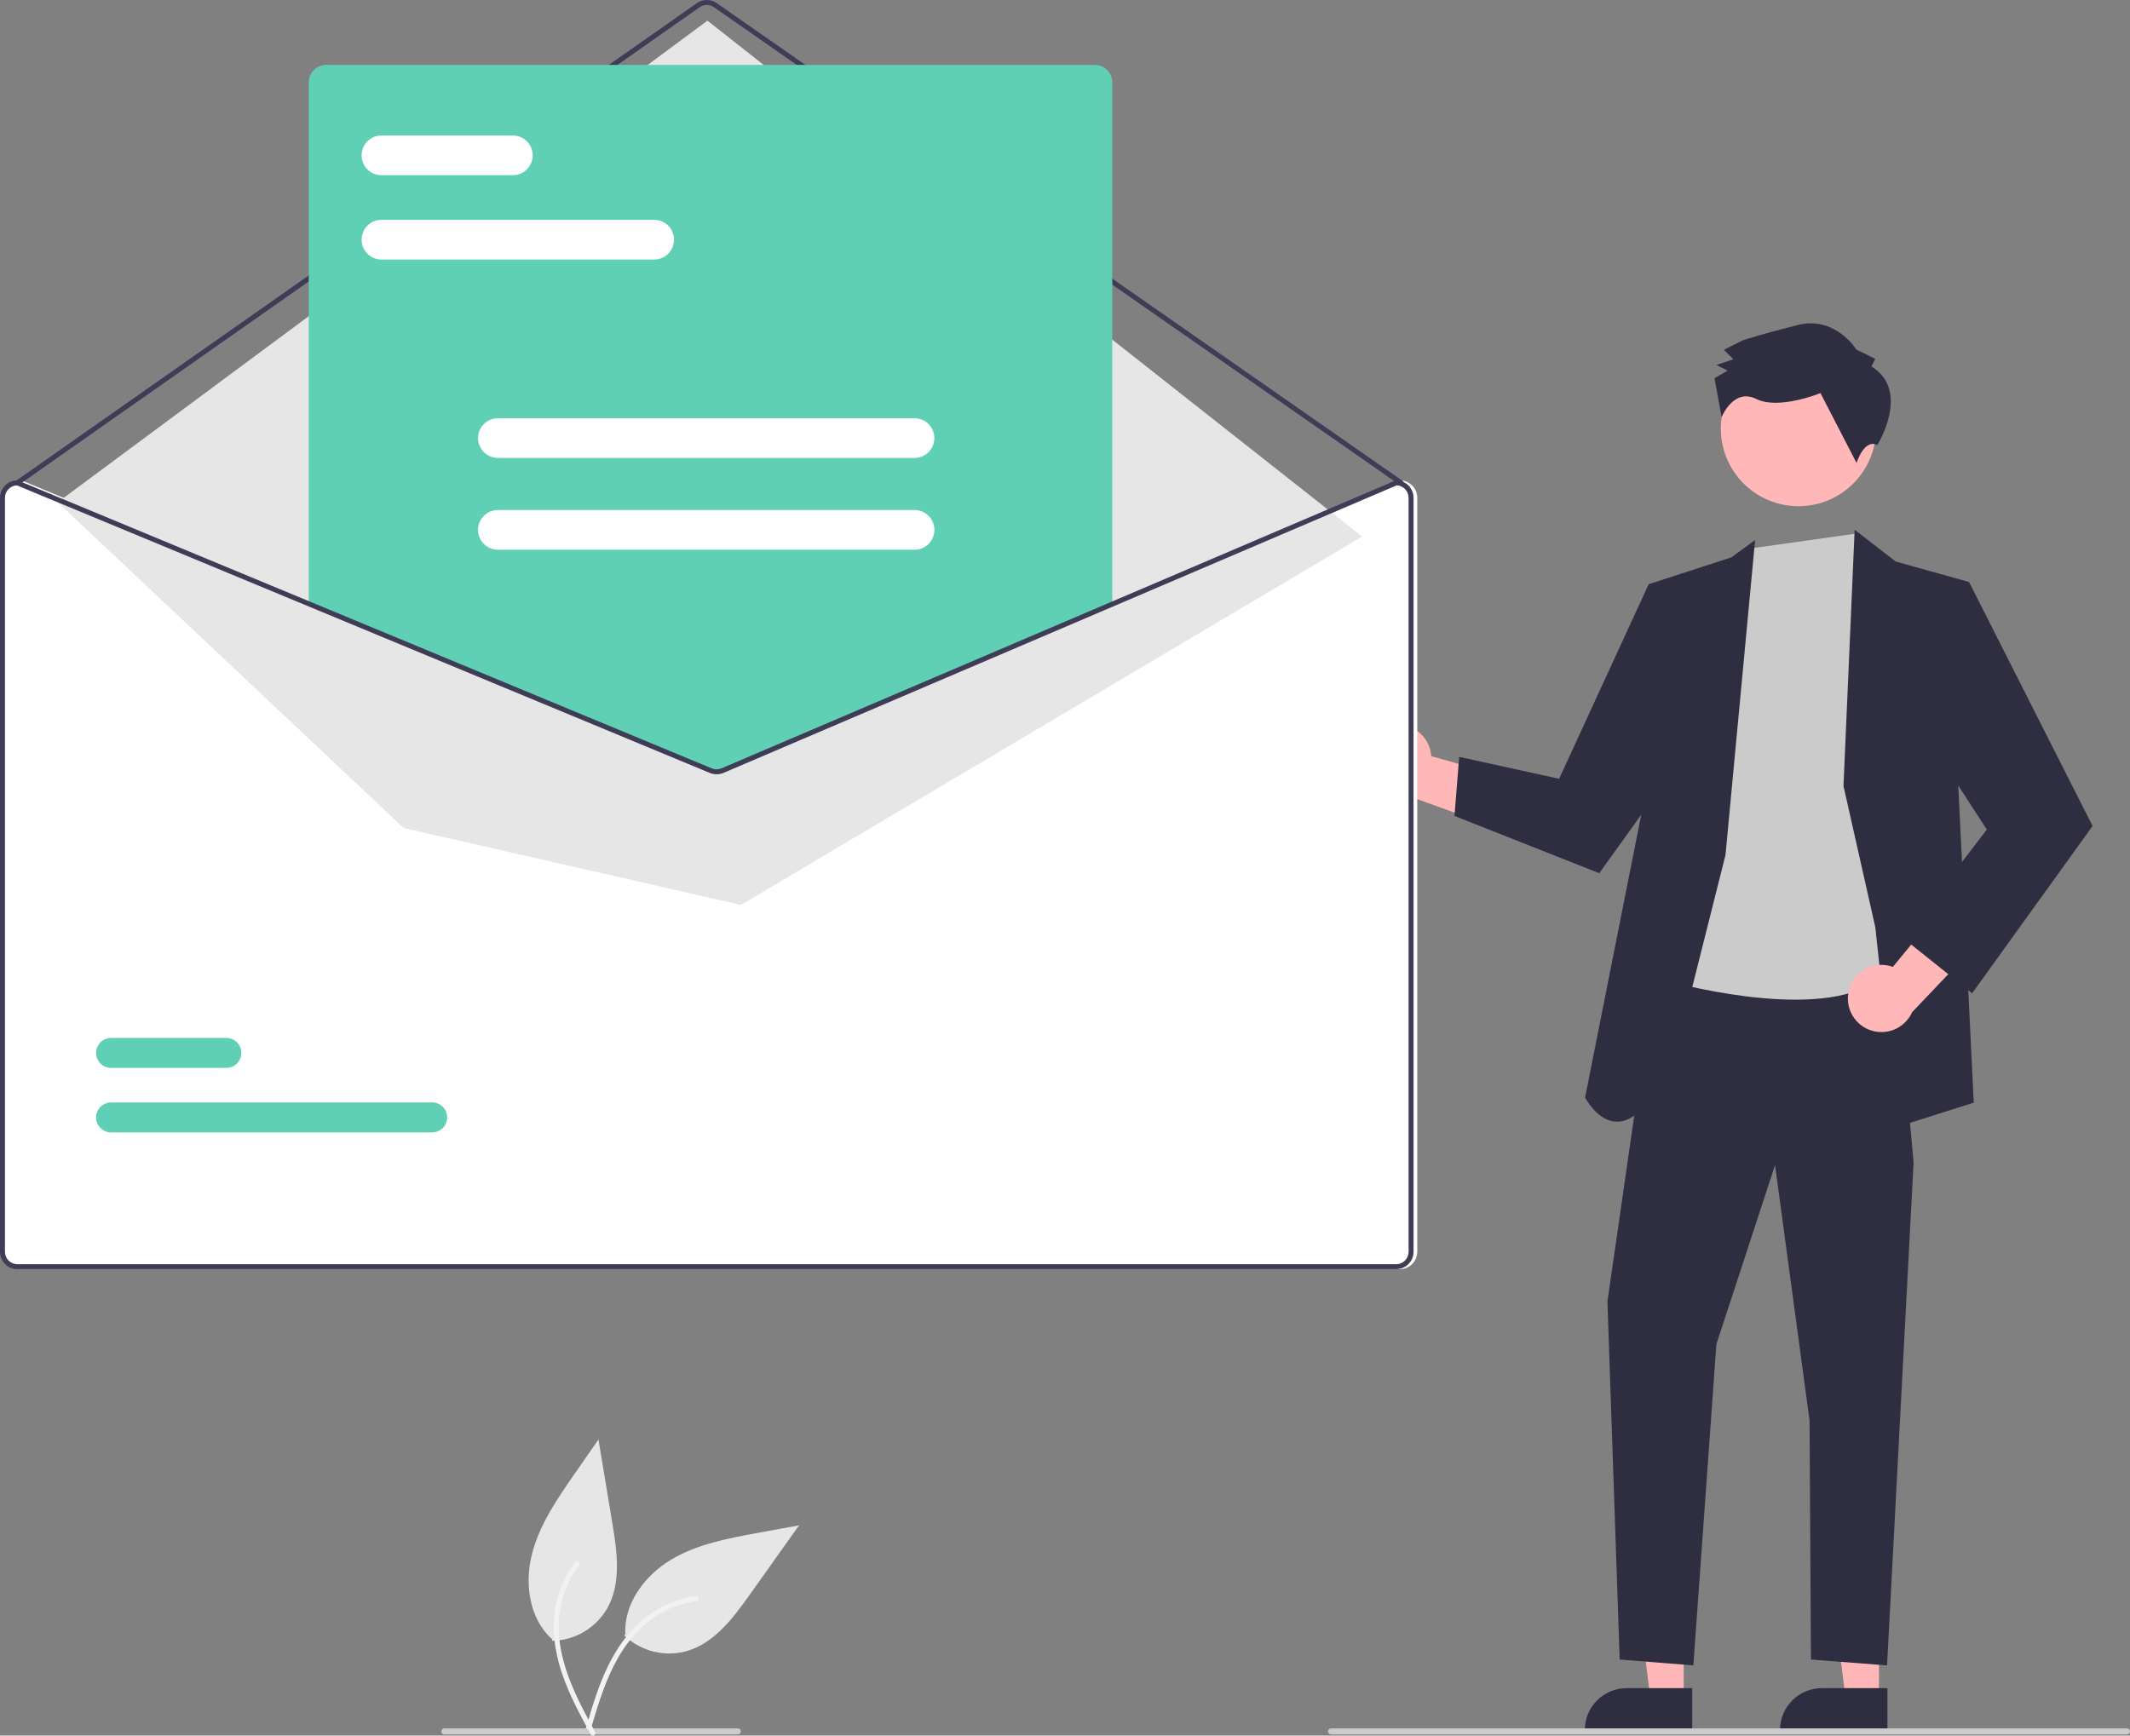
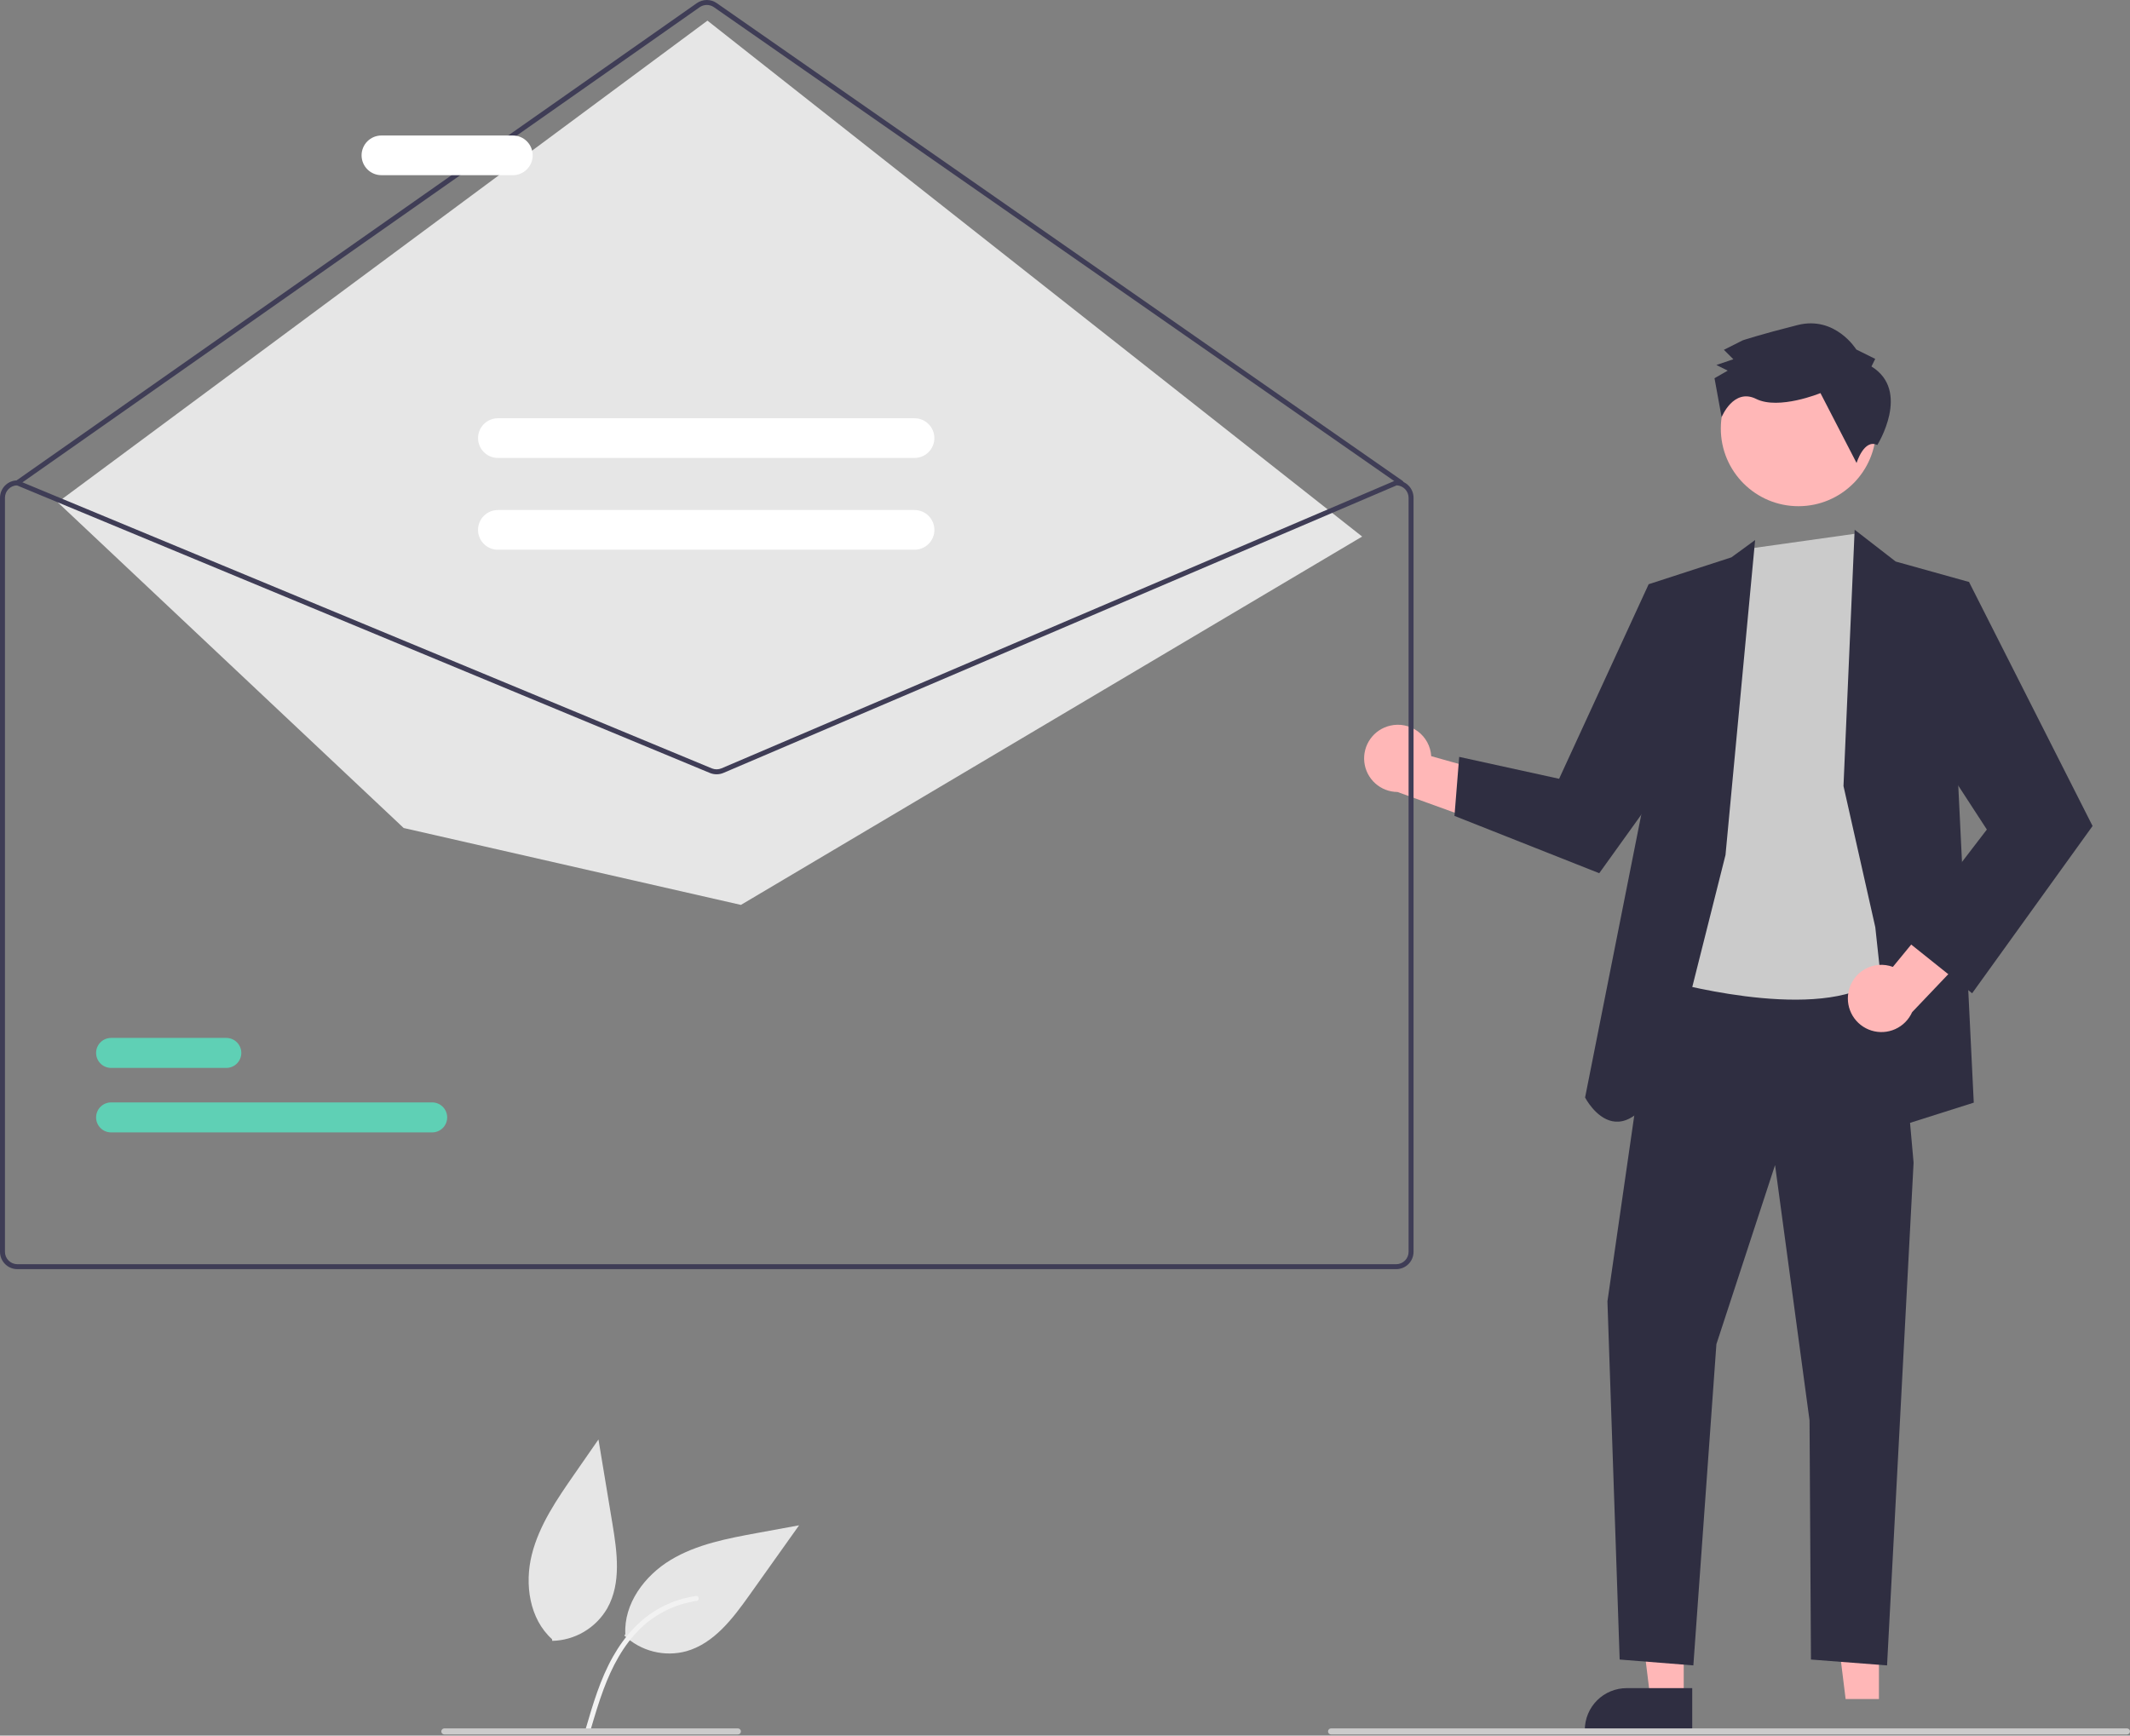
<svg xmlns="http://www.w3.org/2000/svg" width="400" height="326" viewBox="0 0 400 326" fill="none">
  <rect x="0" y="0" width="400" height="326" fill="#808080" stroke="none" />
  <g clip-path="url(#clip0_870_4827)">
    <path d="M117.244 307.21C118.771 308.66 120.645 309.693 122.687 310.209C124.728 310.725 126.868 310.706 128.9 310.154C134.108 308.675 137.643 303.974 140.78 299.56L150.063 286.506L142.24 287.941C136.614 288.973 130.848 290.056 125.949 293.009C121.049 295.963 117.125 301.234 117.435 306.948" fill="#E6E6E6" />
    <path d="M109.974 324.794C111.346 320.114 112.725 315.37 115.148 311.105C117.299 307.317 120.239 303.993 124.117 301.927C126.174 300.833 128.406 300.107 130.712 299.78C131.314 299.695 131.412 300.632 130.813 300.717C126.82 301.288 123.111 303.113 120.221 305.928C117.017 309.064 114.916 313.107 113.362 317.268C112.421 319.783 111.663 322.361 110.907 324.938C110.885 325.06 110.817 325.168 110.717 325.242C110.617 325.315 110.493 325.347 110.37 325.332C110.247 325.312 110.136 325.245 110.062 325.144C109.989 325.044 109.958 324.918 109.976 324.794L109.974 324.794Z" fill="#F2F2F2" />
    <path d="M316.193 319.134L309.937 319.133L306.961 294.993L316.195 294.994L316.193 319.134Z" fill="#FFB7B7" />
    <path d="M317.789 325.201L297.617 325.2V324.945C297.617 322.861 298.445 320.864 299.917 319.391C301.389 317.918 303.386 317.09 305.469 317.09H305.469L317.79 317.09L317.789 325.201Z" fill="#2F2E41" />
    <path d="M352.852 319.134L346.595 319.133L343.619 294.993L352.852 294.994L352.852 319.134Z" fill="#FFB7B7" />
-     <path d="M354.447 325.201L334.275 325.2V324.944C334.276 322.861 335.103 320.864 336.575 319.391C338.048 317.918 340.045 317.09 342.127 317.09H342.127L354.448 317.09L354.447 325.201Z" fill="#2F2E41" />
    <path d="M399.432 325.789H249.961C249.81 325.789 249.666 325.73 249.559 325.623C249.452 325.516 249.393 325.372 249.393 325.221C249.393 325.07 249.452 324.926 249.559 324.819C249.666 324.712 249.81 324.652 249.961 324.652H399.432C399.582 324.652 399.727 324.712 399.833 324.819C399.94 324.926 400 325.07 400 325.221C400 325.372 399.94 325.516 399.833 325.623C399.727 325.73 399.582 325.789 399.432 325.789Z" fill="#CBCBCB" />
    <path d="M138.569 325.789H83.441C83.291 325.789 83.146 325.73 83.04 325.623C82.933 325.516 82.873 325.372 82.873 325.221C82.873 325.07 82.933 324.926 83.04 324.819C83.146 324.712 83.291 324.652 83.441 324.652H138.569C138.72 324.652 138.865 324.712 138.971 324.819C139.078 324.926 139.138 325.07 139.138 325.221C139.138 325.372 139.078 325.516 138.971 325.623C138.865 325.73 138.72 325.789 138.569 325.789Z" fill="#CBCBCB" />
    <path d="M103.712 308.21C105.817 308.162 107.874 307.572 109.685 306.497C111.496 305.423 113 303.9 114.052 302.075C116.702 297.352 115.895 291.525 115.007 286.182L112.388 270.378L107.853 276.915C104.591 281.615 101.267 286.451 99.874 292.001C98.482 297.551 99.415 304.058 103.663 307.89" fill="#E6E6E6" />
-     <path d="M110.951 325.808C108.625 321.522 106.259 317.185 104.97 312.452C103.826 308.248 103.567 303.818 104.861 299.617C105.548 297.39 106.619 295.301 108.024 293.442C108.391 292.958 109.12 293.553 108.756 294.035C106.327 297.257 104.983 301.168 104.918 305.203C104.857 309.686 106.217 314.035 108.048 318.081C109.155 320.529 110.433 322.892 111.714 325.252C111.784 325.354 111.813 325.479 111.793 325.602C111.774 325.724 111.709 325.834 111.611 325.91C111.51 325.983 111.384 326.013 111.261 325.994C111.137 325.975 111.027 325.908 110.953 325.807L110.951 325.808Z" fill="#F2F2F2" />
    <path d="M311.083 180.579L301.867 244.437L304.163 311.718L318.001 312.82L322.329 252.482L333.344 218.838L339.82 266.798L340.086 311.718L354.376 312.82L359.359 218.381L355.694 177.31L311.083 180.579Z" fill="#2F2E41" />
    <path d="M261.041 136.307C261.933 136.092 262.861 136.075 263.76 136.258C264.659 136.44 265.506 136.818 266.244 137.364C266.981 137.91 267.589 138.611 268.027 139.417C268.464 140.224 268.719 141.117 268.774 142.033L290.236 148.068L281.479 155.656L262.44 148.761C260.896 148.752 259.409 148.176 258.261 147.143C257.113 146.109 256.384 144.691 256.211 143.156C256.039 141.621 256.435 140.075 257.326 138.813C258.216 137.551 259.538 136.659 261.041 136.307L261.041 136.307Z" fill="#FFB7B7" />
    <path d="M328.751 103.014L312.656 184.129C312.656 184.129 339.753 191.909 351.624 184.727C363.494 177.544 358.175 155.371 358.175 155.371L356.001 117.642L351.984 108.101L348.575 100.226L328.751 103.014Z" fill="#CBCBCB" />
    <path d="M324.039 160.592L329.599 101.439L325.153 104.687L309.607 109.738L308.543 151.383L297.668 206.148C297.668 206.148 305.441 221.322 315.074 196.218L324.039 160.592Z" fill="#2F2E41" />
    <path d="M317.088 115.966L309.606 109.738L292.791 146.281L274.027 142.169L273.141 153.255L300.327 164.019L318.854 138.216L317.088 115.966Z" fill="#2F2E41" />
    <path d="M346.195 147.644L348.291 99.502L356.002 105.476L369.773 109.316L367.754 147.644L370.66 207.116L356.222 211.691L352.169 174.164L346.195 147.644Z" fill="#2F2E41" />
    <path d="M347.122 186.397C347.283 185.494 347.641 184.637 348.169 183.887C348.697 183.137 349.383 182.512 350.179 182.056C350.975 181.6 351.861 181.324 352.775 181.248C353.689 181.172 354.609 181.297 355.469 181.615L369.619 164.378L373.045 175.45L359.083 190.121C358.454 191.531 357.329 192.662 355.922 193.299C354.515 193.935 352.924 194.033 351.449 193.574C349.975 193.115 348.72 192.131 347.922 190.809C347.125 189.486 346.84 187.916 347.122 186.397V186.397Z" fill="#FFB7B7" />
    <path d="M360.551 114.66L369.771 109.316L392.971 155.15L370.352 186.572L357.451 176.252L373.117 155.815L358.839 133.864L360.551 114.66Z" fill="#2F2E41" />
-     <path d="M262.894 90.234H262.801L209.337 113.073L136.188 144.321C135.903 144.442 135.596 144.504 135.286 144.506C134.976 144.508 134.668 144.448 134.381 144.331L58.913 113.008L4.136 90.272L4.052 90.234H3.959C3.095 90.235 2.266 90.579 1.655 91.191C1.044 91.802 0.7 92.631 0.699 93.496V235.131C0.7 235.996 1.044 236.825 1.655 237.436C2.266 238.048 3.095 238.391 3.959 238.392H262.894C263.758 238.391 264.587 238.048 265.198 237.436C265.809 236.825 266.153 235.996 266.154 235.131V93.496C266.153 92.631 265.809 91.802 265.198 91.191C264.587 90.579 263.758 90.235 262.894 90.234Z" fill="white" />
    <path d="M81.153 212.705H20.871C20.501 212.706 20.134 212.634 19.792 212.494C19.45 212.353 19.138 212.146 18.876 211.884C18.614 211.623 18.405 211.313 18.263 210.971C18.121 210.629 18.047 210.262 18.047 209.892C18.046 209.522 18.119 209.155 18.26 208.813C18.401 208.47 18.609 208.159 18.87 207.897C19.132 207.635 19.442 207.427 19.784 207.285C20.126 207.143 20.493 207.07 20.863 207.07H81.153C81.523 207.069 81.89 207.141 82.232 207.282C82.575 207.423 82.886 207.63 83.148 207.891C83.41 208.153 83.619 208.463 83.761 208.805C83.903 209.147 83.977 209.513 83.977 209.884C83.978 210.254 83.905 210.621 83.764 210.963C83.623 211.305 83.415 211.616 83.154 211.879C82.892 212.141 82.582 212.348 82.24 212.49C81.898 212.632 81.531 212.705 81.161 212.705H81.153Z" fill="#5FD0B5" />
    <path d="M42.499 200.592H20.871C20.501 200.593 20.134 200.521 19.792 200.38C19.45 200.239 19.138 200.032 18.876 199.771C18.614 199.509 18.405 199.199 18.263 198.857C18.121 198.515 18.047 198.149 18.047 197.778C18.046 197.408 18.119 197.041 18.26 196.699C18.401 196.356 18.609 196.045 18.87 195.783C19.132 195.521 19.442 195.313 19.784 195.172C20.126 195.03 20.493 194.957 20.863 194.957H42.499C43.245 194.956 43.961 195.253 44.489 195.78C45.017 196.308 45.315 197.023 45.316 197.77C45.317 198.516 45.022 199.233 44.495 199.762C43.968 200.291 43.254 200.589 42.507 200.592H42.499Z" fill="#5FD0B5" />
    <path d="M337.737 95.081C345.788 95.081 352.315 88.552 352.315 80.497C352.315 72.442 345.788 65.912 337.737 65.912C329.685 65.912 323.158 72.442 323.158 80.497C323.158 88.552 329.685 95.081 337.737 95.081Z" fill="#FFB7B7" />
    <path d="M351.447 68.837L352.153 67.414L348.597 65.646C348.597 65.646 344.674 59.26 337.575 61.055C330.476 62.849 327.282 63.923 327.282 63.923L323.735 65.709L325.515 67.481L322.322 68.555L324.455 69.616L321.973 71.043L323.309 78.362C323.309 78.362 325.529 72.811 329.796 74.932C334.064 77.053 341.87 73.836 341.87 73.836L348.651 86.966C348.651 86.966 350.05 82.363 352.544 83.59C352.544 83.59 358.917 73.437 351.447 68.837Z" fill="#2F2E41" />
    <path d="M263.126 91.166C263.031 91.166 262.938 91.137 262.86 91.082L134.064 1.347C133.672 1.076 133.206 0.93 132.729 0.931C132.253 0.932 131.787 1.079 131.396 1.352L3.528 91.082C3.427 91.152 3.301 91.18 3.18 91.159C3.058 91.137 2.95 91.068 2.879 90.967C2.808 90.866 2.781 90.741 2.802 90.62C2.823 90.498 2.892 90.39 2.993 90.319L130.861 0.589C131.409 0.207 132.06 0.001 132.728 4.41996e-06C133.396 -0.001 134.048 0.202 134.596 0.583L263.393 90.318C263.474 90.374 263.535 90.456 263.567 90.549C263.599 90.643 263.601 90.745 263.571 90.84C263.541 90.934 263.482 91.017 263.402 91.076C263.322 91.134 263.225 91.166 263.126 91.166L263.126 91.166Z" fill="#3F3D56" />
    <path d="M10.834 94.347L132.855 3.876L255.803 100.784L139.142 169.971L75.806 155.528L10.834 94.347Z" fill="#E6E6E6" />
-     <path d="M134.571 144.738C134.113 144.738 133.659 144.649 133.235 144.476L57.98 113.238V15.456C57.981 14.591 58.325 13.763 58.936 13.151C59.547 12.54 60.376 12.196 61.24 12.195H205.611C206.475 12.196 207.303 12.54 207.915 13.151C208.526 13.763 208.87 14.591 208.871 15.456V113.306L208.729 113.366L135.948 144.461C135.512 144.644 135.044 144.738 134.571 144.738Z" fill="#5FD0B5" />
    <path d="M262.195 90.234H262.102L208.638 113.073L135.489 144.321C135.203 144.442 134.897 144.504 134.587 144.506C134.276 144.508 133.969 144.448 133.682 144.331L58.214 113.008L3.437 90.272L3.353 90.234H3.26C2.396 90.235 1.567 90.579 0.956 91.191C0.345 91.802 0.001 92.631 0 93.496V235.131C0.001 235.996 0.345 236.825 0.956 237.436C1.567 238.048 2.396 238.391 3.26 238.392H262.195C263.059 238.391 263.888 238.048 264.499 237.436C265.11 236.825 265.454 235.996 265.455 235.131V93.496C265.454 92.631 265.11 91.802 264.499 91.191C263.888 90.579 263.059 90.235 262.195 90.234ZM264.523 235.131C264.523 235.749 264.278 236.341 263.841 236.778C263.405 237.215 262.812 237.46 262.195 237.461H3.26C2.642 237.46 2.05 237.215 1.614 236.778C1.177 236.341 0.932 235.749 0.931 235.131V93.496C0.932 92.893 1.166 92.314 1.583 91.88C2.001 91.446 2.57 91.19 3.171 91.166L58.214 114.014L133.324 145.193C134.137 145.524 135.048 145.519 135.857 145.179L208.638 114.084L262.288 91.166C262.889 91.192 263.456 91.449 263.873 91.883C264.289 92.317 264.522 92.894 264.523 93.496L264.523 235.131Z" fill="#3F3D56" />
    <path d="M171.741 103.257H93.502C93.012 103.258 92.527 103.162 92.074 102.975C91.621 102.788 91.21 102.514 90.863 102.167C90.516 101.821 90.241 101.41 90.054 100.957C89.866 100.505 89.769 100.02 89.769 99.529C89.769 99.04 89.866 98.554 90.054 98.102C90.241 97.649 90.516 97.238 90.863 96.892C91.21 96.545 91.621 96.271 92.074 96.084C92.527 95.897 93.012 95.801 93.502 95.802H171.741C172.231 95.801 172.716 95.897 173.169 96.084C173.622 96.271 174.033 96.545 174.38 96.892C174.726 97.238 175.001 97.649 175.189 98.102C175.377 98.554 175.473 99.04 175.473 99.529C175.473 100.02 175.377 100.505 175.189 100.957C175.001 101.41 174.726 101.821 174.38 102.167C174.033 102.514 173.622 102.788 173.169 102.975C172.716 103.162 172.231 103.258 171.741 103.257Z" fill="white" />
    <path d="M171.74 86.018H93.501C92.513 86.018 91.565 85.626 90.867 84.927C90.168 84.228 89.775 83.28 89.775 82.291C89.775 81.303 90.168 80.355 90.867 79.656C91.565 78.957 92.513 78.564 93.501 78.564H171.74C172.729 78.564 173.676 78.957 174.375 79.656C175.074 80.355 175.466 81.303 175.466 82.291C175.466 83.28 175.074 84.228 174.375 84.927C173.676 85.626 172.729 86.018 171.74 86.018Z" fill="white" />
-     <path d="M122.856 48.746H71.627C70.64 48.744 69.694 48.351 68.997 47.652C68.3 46.953 67.908 46.006 67.908 45.019C67.908 44.031 68.3 43.084 68.997 42.386C69.694 41.687 70.64 41.293 71.627 41.291H122.856C123.843 41.293 124.788 41.687 125.486 42.386C126.183 43.084 126.575 44.031 126.575 45.019C126.575 46.006 126.183 46.953 125.486 47.652C124.788 48.351 123.843 48.744 122.856 48.746Z" fill="white" />
    <path d="M96.311 32.905H71.628C70.64 32.905 69.692 32.513 68.994 31.814C68.295 31.114 67.902 30.166 67.902 29.178C67.902 28.189 68.295 27.241 68.994 26.542C69.692 25.843 70.64 25.451 71.628 25.451H96.311C97.299 25.451 98.246 25.843 98.945 26.542C99.644 27.241 100.036 28.189 100.036 29.178C100.036 30.166 99.644 31.114 98.945 31.814C98.246 32.513 97.299 32.905 96.311 32.905Z" fill="white" />
  </g>
  <defs>
    <clipPath id="clip0_870_4827">
      <rect width="400" height="326" fill="white" />
    </clipPath>
  </defs>
</svg>